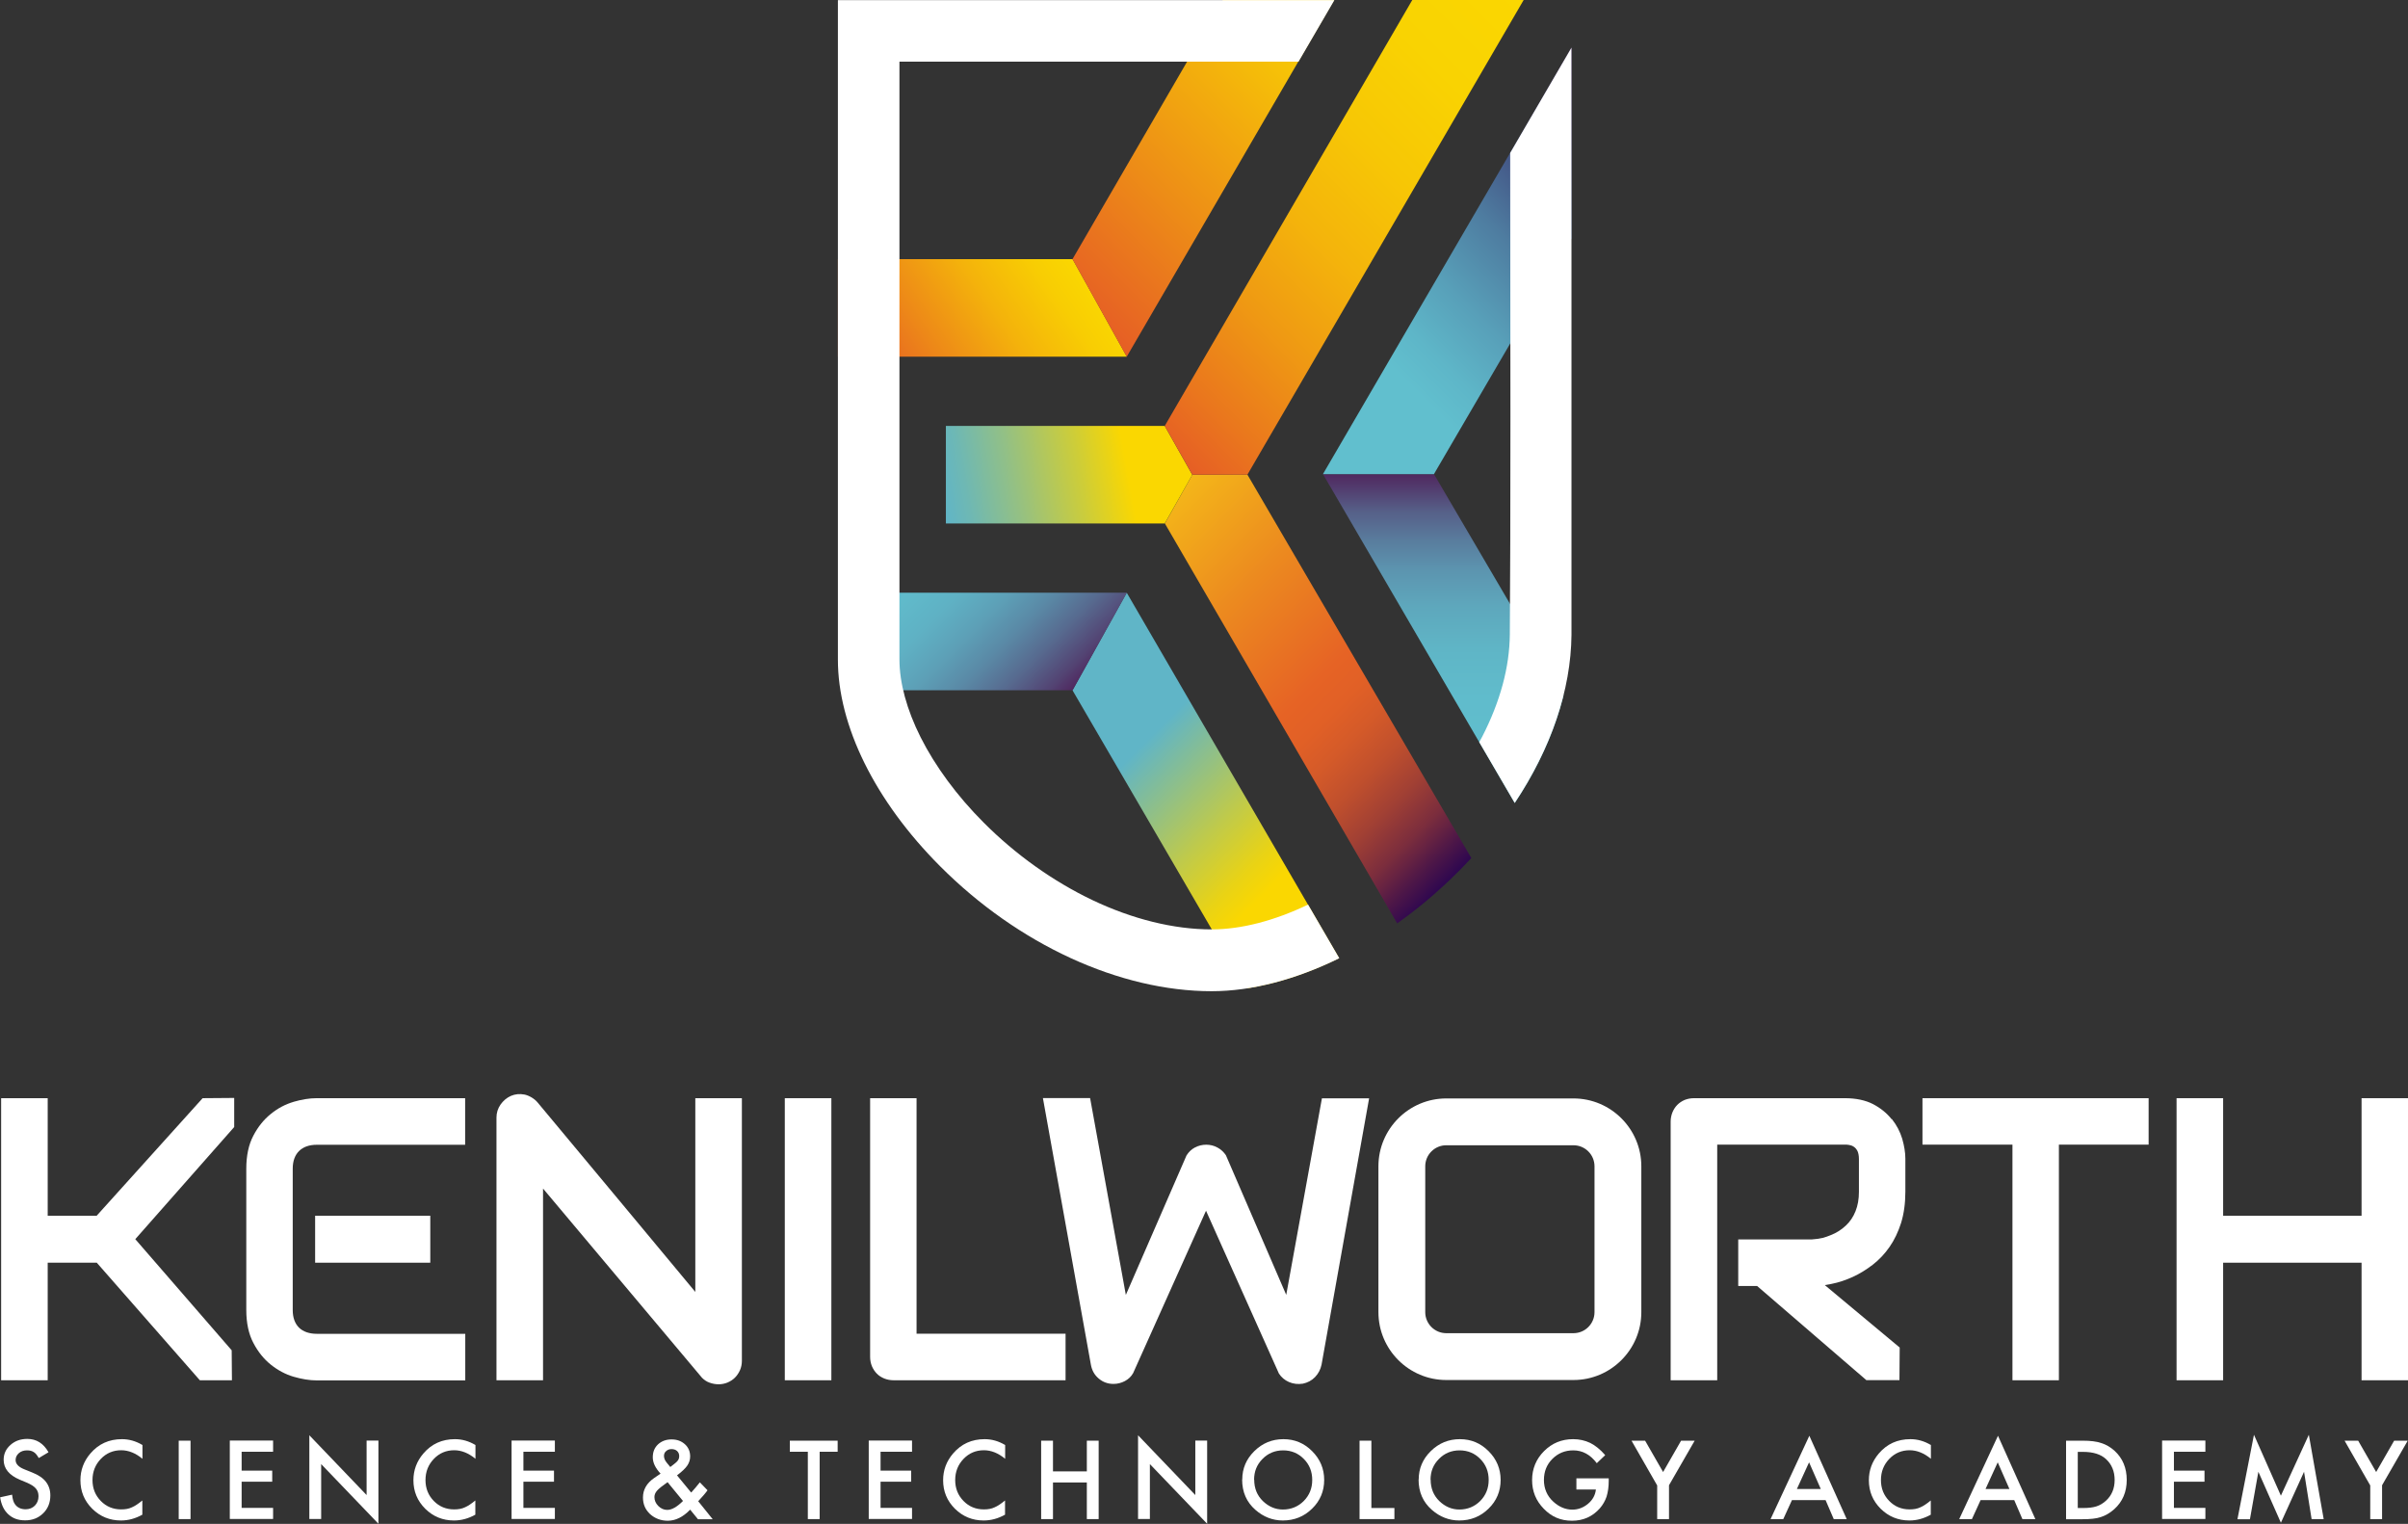
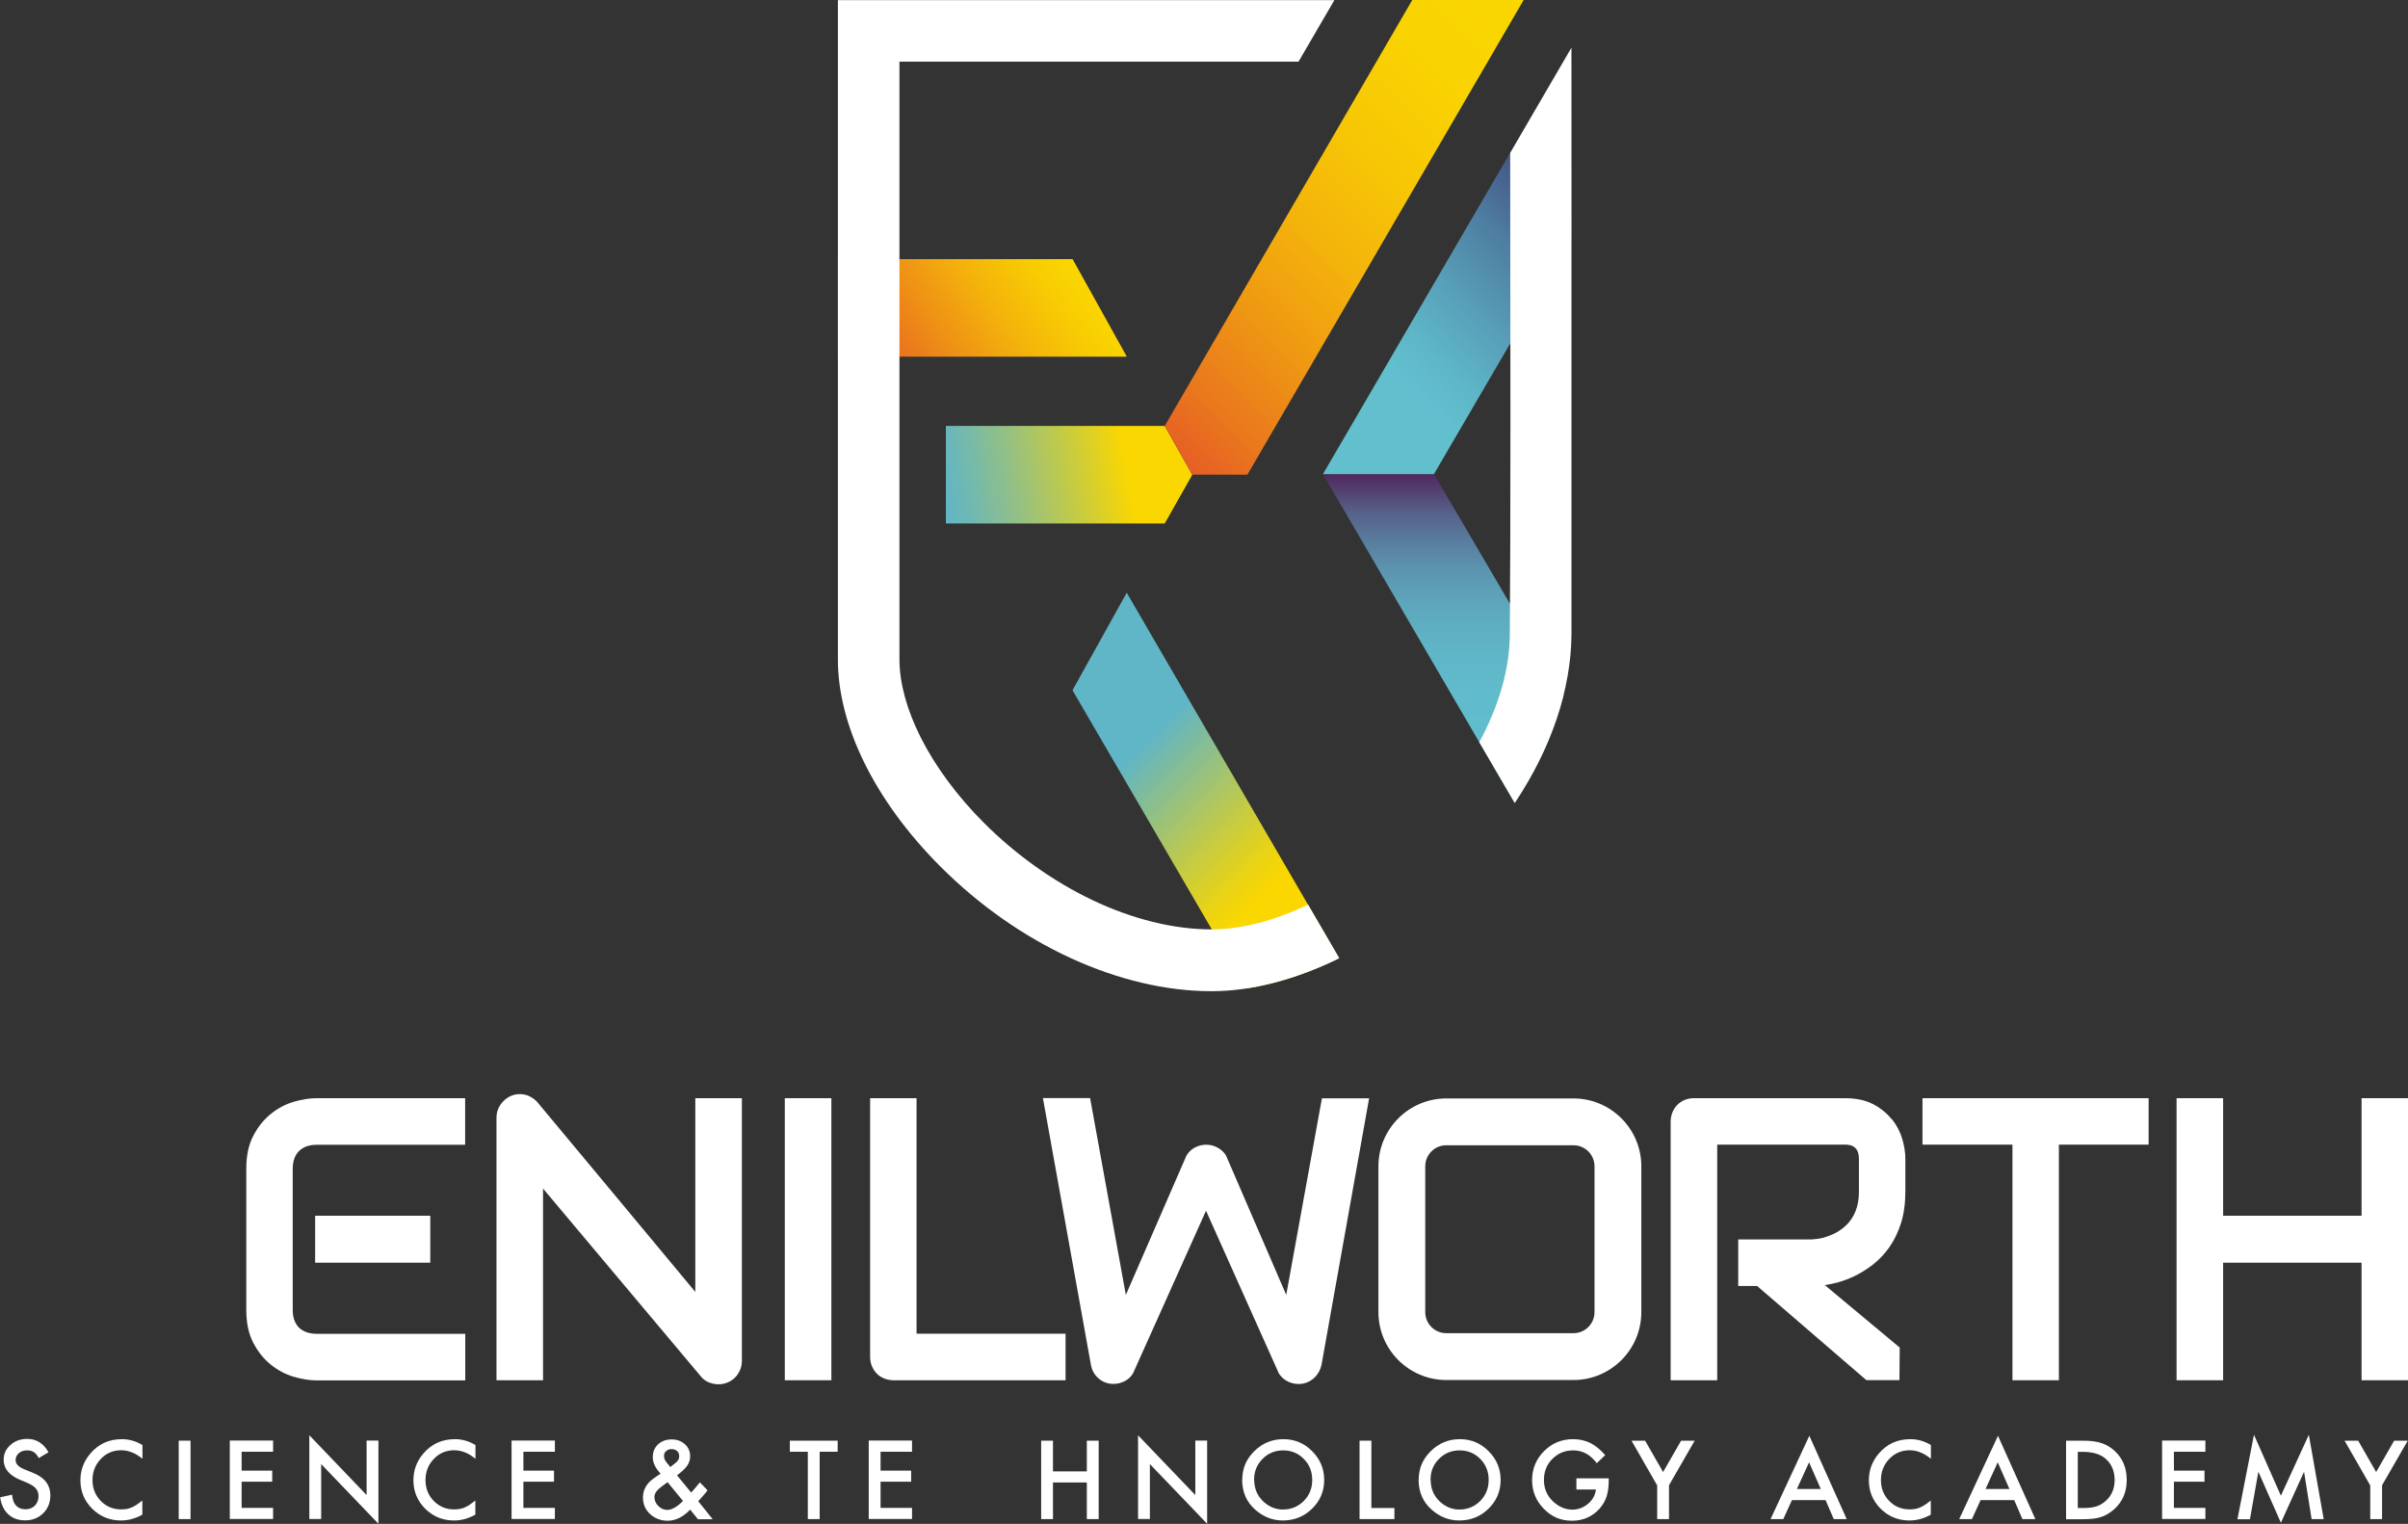
<svg xmlns="http://www.w3.org/2000/svg" id="Layer_2" data-name="Layer 2" viewBox="0 0 191.34 121.07">
  <rect x="0" y="0" width="191.34" height="121.07" fill="#333333" stroke="none" />
  <defs>
    <style>
      .cls-1 {
        fill: url(#linear-gradient);
      }

      .cls-2 {
        fill: #fff;
      }

      .cls-3 {
        fill: url(#linear-gradient-8);
      }

      .cls-4 {
        fill: url(#linear-gradient-9);
      }

      .cls-5 {
        fill: url(#linear-gradient-3);
      }

      .cls-6 {
        fill: url(#linear-gradient-4);
      }

      .cls-7 {
        fill: url(#linear-gradient-2);
      }

      .cls-8 {
        fill: url(#linear-gradient-6);
      }

      .cls-9 {
        fill: url(#linear-gradient-7);
      }

      .cls-10 {
        fill: url(#linear-gradient-5);
      }

      .cls-11 {
        fill: url(#linear-gradient-10);
      }
    </style>
    <linearGradient id="linear-gradient" x1="68.53" y1="-112.63" x2="84.68" y2="-101.32" gradientTransform="translate(0 -81.5) scale(1 -1)" gradientUnits="userSpaceOnUse">
      <stop offset=".08" stop-color="#e65e25" />
      <stop offset=".34" stop-color="#ed8818" />
      <stop offset=".63" stop-color="#f4b30b" />
      <stop offset=".86" stop-color="#f8cd03" />
      <stop offset="1" stop-color="#fad701" />
    </linearGradient>
    <linearGradient id="linear-gradient-2" x1="91" y1="-122.96" x2="117.33" y2="-149.29" gradientTransform="translate(0 -81.5) scale(1 -1)" gradientUnits="userSpaceOnUse">
      <stop offset="0" stop-color="#f4b619" />
      <stop offset=".25" stop-color="#ec8a1f" />
      <stop offset=".5" stop-color="#e66325" />
      <stop offset=".57" stop-color="#e16026" />
      <stop offset=".64" stop-color="#d45a29" />
      <stop offset=".72" stop-color="#bf4f2d" />
      <stop offset=".8" stop-color="#a14034" />
      <stop offset=".88" stop-color="#7b2d3d" />
      <stop offset=".95" stop-color="#4c1648" />
      <stop offset="1" stop-color="#2e0750" />
    </linearGradient>
    <linearGradient id="linear-gradient-3" x1="84.05" y1="-134.07" x2="107" y2="-157.02" gradientTransform="translate(0 -81.5) scale(1 -1)" gradientUnits="userSpaceOnUse">
      <stop offset=".29" stop-color="#60b5c7" />
      <stop offset=".37" stop-color="#7cbba1" />
      <stop offset=".56" stop-color="#bfca4b" />
      <stop offset=".69" stop-color="#e9d315" />
      <stop offset=".76" stop-color="#fad701" />
    </linearGradient>
    <linearGradient id="linear-gradient-4" x1="74.76" y1="-120.82" x2="94.41" y2="-117.35" gradientTransform="translate(0 -81.5) scale(1 -1)" gradientUnits="userSpaceOnUse">
      <stop offset="0" stop-color="#60b5c7" />
      <stop offset=".1" stop-color="#6eb8b4" />
      <stop offset=".29" stop-color="#93c085" />
      <stop offset=".56" stop-color="#cdcd39" />
      <stop offset=".75" stop-color="#fad701" />
    </linearGradient>
    <linearGradient id="linear-gradient-5" x1="114.69" y1="-145.3" x2="114.69" y2="-119.18" gradientTransform="translate(0 -81.5) scale(1 -1)" gradientUnits="userSpaceOnUse">
      <stop offset="0" stop-color="#61bfce" />
      <stop offset=".32" stop-color="#60bccc" />
      <stop offset=".47" stop-color="#5fb5c6" />
      <stop offset=".6" stop-color="#5ea7bc" />
      <stop offset=".71" stop-color="#5c94af" />
      <stop offset=".8" stop-color="#597c9d" />
      <stop offset=".89" stop-color="#565e87" />
      <stop offset=".96" stop-color="#523b6d" />
      <stop offset="1" stop-color="#502960" />
    </linearGradient>
    <linearGradient id="linear-gradient-6" x1="84.36" y1="-104.66" x2="106.77" y2="-82.25" gradientTransform="translate(0 -81.5) scale(1 -1)" gradientUnits="userSpaceOnUse">
      <stop offset="0" stop-color="#e65e25" />
      <stop offset=".35" stop-color="#ed8c17" />
      <stop offset=".79" stop-color="#f6c207" />
      <stop offset="1" stop-color="#fad701" />
    </linearGradient>
    <linearGradient id="linear-gradient-7" x1="70.65" y1="-124.81" x2="83.7" y2="-137.86" gradientTransform="translate(0 -81.5) scale(1 -1)" gradientUnits="userSpaceOnUse">
      <stop offset="0" stop-color="#61bfce" />
      <stop offset=".2" stop-color="#60bbcb" />
      <stop offset=".36" stop-color="#5fb1c4" />
      <stop offset=".51" stop-color="#5da0b7" />
      <stop offset=".65" stop-color="#5a89a6" />
      <stop offset=".79" stop-color="#576a8f" />
      <stop offset=".92" stop-color="#534574" />
      <stop offset="1" stop-color="#502960" />
    </linearGradient>
    <linearGradient id="linear-gradient-8" x1="89.53" y1="-128.59" x2="89.53" y2="-128.59" gradientTransform="translate(0 -81.5) scale(1 -1)" gradientUnits="userSpaceOnUse">
      <stop offset="0" stop-color="#61bfce" />
      <stop offset="1" stop-color="#248ba7" />
    </linearGradient>
    <linearGradient id="linear-gradient-9" x1="103.8" y1="-117.84" x2="130.62" y2="-91.02" gradientTransform="translate(0 -81.5) scale(1 -1)" gradientUnits="userSpaceOnUse">
      <stop offset=".26" stop-color="#61bfce" />
      <stop offset=".34" stop-color="#5eb6c8" />
      <stop offset=".46" stop-color="#58a0b9" />
      <stop offset=".62" stop-color="#4e7ca0" />
      <stop offset=".79" stop-color="#404a7e" />
      <stop offset=".99" stop-color="#2f0b53" />
      <stop offset="1" stop-color="#2e0750" />
    </linearGradient>
    <linearGradient id="linear-gradient-10" x1="90.78" y1="-115.25" x2="122.8" y2="-83.23" gradientTransform="translate(0 -81.5) scale(1 -1)" gradientUnits="userSpaceOnUse">
      <stop offset="0" stop-color="#e65e25" />
      <stop offset=".11" stop-color="#ea771d" />
      <stop offset=".28" stop-color="#ef9913" />
      <stop offset=".45" stop-color="#f4b40b" />
      <stop offset=".63" stop-color="#f7c705" />
      <stop offset=".81" stop-color="#f9d302" />
      <stop offset="1" stop-color="#fad701" />
    </linearGradient>
  </defs>
  <g id="Logos">
    <g>
      <g>
        <path class="cls-1" d="m66.58,28.34h22.96l-4.31-7.75h-18.65c0,2.53,0,5.14,0,7.75h0Z" />
-         <path class="cls-7" d="m99.12,37.71h-4.37s-2.19,3.88-2.19,3.88l18.46,31.77c1.46-1.03,2.87-2.2,4.22-3.49.58-.55,1.14-1.12,1.67-1.7l-17.79-30.46h0Z" />
        <path class="cls-5" d="m85.22,54.84l13.8,23.69c2.4-.37,4.91-1.19,7.38-2.41l-16.87-29.03h0l-4.31,7.75h0Z" />
        <path class="cls-6" d="m92.55,41.59l2.19-3.87-2.19-3.88h-17.39c0,2.68,0,5.3,0,7.75h17.39Z" />
        <path class="cls-10" d="m120.36,63.8c1.85-2.78,3.17-5.68,3.88-8.57l-10.29-17.55h-8.82l15.23,26.12h0Z" />
-         <polygon class="cls-8" points="97.17 0 85.22 20.59 89.53 28.34 106.01 0 97.17 0" />
        <g>
-           <path class="cls-9" d="m66.88,47.09c0,2.02,0,3.81,0,5.3,0,.8.07,1.62.2,2.45h18.15l4.31-7.75h-22.66Z" />
          <polygon class="cls-3" points="89.53 47.09 89.53 47.09 89.53 47.09 89.53 47.09" />
        </g>
        <path class="cls-4" d="m124.87,18.97c0-6.08,0-15.19,0-15.19l-19.75,33.89h8.82l10.92-18.7h0Z" />
        <polygon class="cls-11" points="94.74 37.71 99.12 37.71 99.12 37.72 99.12 37.71 121.07 0 112.22 0 92.55 33.84 92.55 33.84 94.74 37.71" />
        <path class="cls-2" d="m120,12.15c.02,12.88.04,30.19-.03,38.25-.02,2.6-.76,5.34-2.2,8.14-.08.15-.15.27-.23.42l2.82,4.83c2.88-4.32,4.47-8.96,4.51-13.35V3.78s-4.87,8.37-4.87,8.37h0Z" />
        <path class="cls-2" d="m103.94,71.87c-2.67,1.28-5.31,1.97-7.67,1.97-3,0-6.27-.81-9.47-2.33-3.12-1.49-6.11-3.62-8.64-6.16-2.11-2.11-3.84-4.46-5.01-6.78-1.1-2.19-1.68-4.33-1.68-6.18,0-1.07,0-40.87,0-47.08v-.41h31.71l2.85-4.89h-39.45c0,2.26,0,50.9,0,52.38-.01,5.26,2.95,11.25,8.12,16.43,6.2,6.22,14.27,9.93,21.58,9.93,3.2,0,6.7-.93,10.14-2.62l-2.47-4.24h0Z" />
      </g>
      <g>
        <g>
-           <polygon class="cls-2" points="7.68 96.59 3.79 96.59 3.79 87.25 .09 87.25 .09 109.66 3.79 109.66 3.79 100.32 7.69 100.32 15.88 109.66 18.43 109.66 18.41 107.28 10.75 98.45 18.61 89.54 18.61 87.23 16.1 87.25 7.68 96.59" />
          <rect class="cls-2" x="25.04" y="96.59" width="9.15" height="3.73" />
          <path class="cls-2" d="m55.24,102.63s-9.9-11.91-12.53-15.05c-.23-.28-.67-.55-1.04-.62-.37-.07-.73-.04-1.08.11-.33.15-.6.38-.82.69-.21.31-.32.64-.32,1.03v20.87h3.7v-15.23l12.63,15.03c.17.17.37.31.6.39.5.18.99.17,1.43-.01.23-.1.42-.22.59-.39.17-.17.3-.37.4-.59.1-.23.15-.48.15-.74v-20.87h-3.7v15.39h0Z" />
          <rect class="cls-2" x="62.36" y="87.25" width="3.7" height="22.41" />
          <path class="cls-2" d="m72.84,87.25h-3.7v20.55c0,.27.05.51.14.74.1.23.23.43.39.59.16.17.36.29.59.39.23.09.48.14.74.14h13.67v-3.7h-11.84v-18.72h0Z" />
          <path class="cls-2" d="m102.21,102.89l-4.8-11.11c-.17-.25-.39-.46-.67-.61-.54-.3-1.24-.3-1.8,0-.28.15-.49.36-.66.63l-4.82,11.08-2.84-15.64h-3.75l3.81,21.17c.08.46.28.82.62,1.11.34.29.73.43,1.18.43.32,0,.63-.08.91-.23.28-.15.5-.36.65-.63l5.79-12.9,5.79,12.93c.19.3.46.53.8.68.35.15.72.19,1.11.13.37-.08.7-.25.96-.52.27-.28.44-.61.52-.99l3.78-21.16h-3.75l-2.84,15.64h0Z" />
          <path class="cls-2" d="m150.31,88.92c-.38-.48-.87-.88-1.48-1.2-.6-.31-1.36-.47-2.24-.47h-11.98c-.27,0-.52.05-.75.14-.23.1-.42.23-.58.39-.17.17-.3.38-.39.6-.09.23-.14.47-.14.73v20.55h3.7v-18.72h10.15c.09,0,.19,0,.3.02.14.02.27.06.39.14.13.08.23.2.31.36.07.16.11.36.11.63v2.61c0,.57-.09,1.08-.27,1.53-.18.45-.44.84-.78,1.15-.34.32-.73.57-1.19.75-.45.18-.75.29-1.49.34h-5.86v3.7h1.5l8.68,7.48h2.63l.02-2.59-5.95-4.96s.35-.06.55-.1c.56-.11,1.12-.3,1.67-.55.55-.25,1.08-.58,1.59-.97.5-.39.95-.86,1.33-1.41.38-.54.69-1.19.92-1.91.22-.71.34-1.55.34-2.47v-2.64c0-.49-.09-1.02-.25-1.58-.17-.56-.44-1.08-.82-1.56h0Z" />
          <polygon class="cls-2" points="152.76 90.94 159.91 90.94 159.91 109.66 163.6 109.66 163.6 90.94 170.73 90.94 170.73 87.25 152.76 87.25 152.76 90.94" />
          <polygon class="cls-2" points="176.65 100.32 187.65 100.32 187.65 109.66 191.34 109.66 191.34 87.25 187.65 87.25 187.65 96.59 176.65 96.59 176.65 87.25 172.95 87.25 172.95 109.66 176.65 109.66 176.65 100.32" />
          <path class="cls-2" d="m23.33,87.54c-.65.19-1.26.51-1.81.96-.55.44-1.02,1.02-1.39,1.73-.37.7-.56,1.58-.56,2.62v11.23c0,1.03.19,1.91.56,2.61.37.71.84,1.29,1.39,1.73.55.44,1.16.77,1.81.96.66.19,1.27.29,1.82.29h11.82v-3.7h-11.79c-.61,0-1.09-.17-1.42-.49-.33-.33-.5-.8-.5-1.4v-11.23c0-.6.17-1.07.5-1.4.33-.33.81-.5,1.42-.5h11.78v-3.7h-11.82c-.55,0-1.16.1-1.82.29h0Z" />
          <path class="cls-2" d="m125.03,87.27h-10.11c-2.97,0-5.39,2.42-5.39,5.39v11.59c0,2.97,2.42,5.39,5.39,5.39h10.11c2.97,0,5.39-2.42,5.39-5.39v-11.59c0-2.97-2.42-5.39-5.39-5.39Zm1.67,16.98c0,.92-.75,1.67-1.67,1.67h-10.11c-.92,0-1.67-.75-1.67-1.67v-11.59c0-.92.75-1.67,1.67-1.67h10.11c.92,0,1.67.75,1.67,1.67v11.59Z" />
        </g>
        <g>
          <path class="cls-2" d="m3.84,115.39l-.76.45c-.14-.25-.28-.41-.41-.48-.14-.09-.31-.13-.52-.13-.26,0-.48.07-.65.22-.17.15-.26.33-.26.55,0,.3.23.55.68.73l.62.25c.51.2.88.45,1.11.75s.35.66.35,1.08c0,.57-.19,1.05-.57,1.42-.39.38-.86.56-1.43.56s-.99-.16-1.34-.48c-.35-.32-.56-.77-.65-1.35l.95-.21c.04.37.12.62.23.76.19.27.48.4.85.4.29,0,.54-.1.73-.29.19-.2.29-.44.29-.75,0-.12-.02-.23-.05-.33s-.09-.19-.16-.28c-.07-.08-.16-.16-.28-.24-.11-.07-.25-.14-.4-.21l-.6-.25c-.85-.36-1.28-.89-1.28-1.58,0-.47.18-.86.54-1.18.36-.32.8-.48,1.34-.48.72,0,1.28.35,1.68,1.05h0Z" />
          <path class="cls-2" d="m11.32,114.79v1.11c-.54-.45-1.11-.68-1.69-.68-.64,0-1.18.23-1.62.69-.44.46-.66,1.02-.66,1.68s.22,1.21.66,1.66c.44.45.98.67,1.62.67.33,0,.61-.05.84-.16.13-.05.26-.13.4-.22.14-.09.28-.2.44-.33v1.13c-.54.3-1.1.46-1.7.46-.89,0-1.65-.31-2.28-.93-.63-.63-.94-1.38-.94-2.27,0-.79.26-1.5.79-2.12.65-.76,1.48-1.14,2.51-1.14.56,0,1.1.15,1.62.46h0Z" />
          <path class="cls-2" d="m15.14,114.46v6.23h-.94v-6.23h.94Z" />
          <path class="cls-2" d="m21.7,115.34h-2.5v1.5h2.43v.88h-2.43v2.08h2.5v.88h-3.44v-6.23h3.44v.88h0Z" />
          <path class="cls-2" d="m24.58,120.69v-6.66l4.55,4.75v-4.33h.94v6.61l-4.55-4.74v4.36h-.94Z" />
          <path class="cls-2" d="m37.78,114.79v1.11c-.54-.45-1.11-.68-1.69-.68-.64,0-1.18.23-1.62.69-.44.46-.66,1.02-.66,1.68s.22,1.21.66,1.66c.44.45.98.67,1.62.67.33,0,.61-.05.84-.16.13-.05.26-.13.4-.22.14-.09.28-.2.44-.33v1.13c-.54.3-1.1.46-1.7.46-.89,0-1.65-.31-2.28-.93-.63-.63-.94-1.38-.94-2.27,0-.79.26-1.5.79-2.12.65-.76,1.48-1.14,2.51-1.14.56,0,1.1.15,1.62.46h0Z" />
          <path class="cls-2" d="m44.09,115.34h-2.5v1.5h2.43v.88h-2.43v2.08h2.5v.88h-3.44v-6.23h3.44v.88h0Z" />
          <path class="cls-2" d="m53.8,117.22l1.12,1.36.04-.04c.12-.13.23-.26.34-.39.11-.13.21-.25.31-.38l.61.63c-.08.11-.17.23-.3.38-.12.14-.27.31-.44.49l1.15,1.43h-1.17l-.62-.76c-.57.59-1.16.88-1.78.88-.55,0-1.02-.18-1.41-.53-.38-.36-.56-.79-.56-1.32,0-.62.3-1.14.9-1.55l.41-.28s.02,0,.03-.02c.01-.01.03-.03.06-.04-.41-.44-.62-.87-.62-1.3s.14-.76.41-1.02c.28-.26.64-.4,1.08-.4s.78.13,1.06.38.42.58.42.97c0,.27-.08.51-.23.73-.15.22-.42.48-.82.78h0Zm-.75.53l-.05.04c-.39.27-.65.48-.79.64-.14.16-.21.33-.21.51,0,.26.1.5.31.71.21.21.45.31.71.31.36,0,.78-.24,1.25-.71l-1.23-1.5h0Zm.2-1.19l.08-.06c.13-.1.24-.19.33-.26s.15-.14.19-.19c.08-.1.12-.22.12-.37,0-.16-.06-.3-.17-.4-.11-.1-.26-.15-.44-.15-.17,0-.31.05-.43.16-.12.1-.17.23-.17.38,0,.18.07.36.22.54l.23.28s.02.03.05.06h0Z" />
          <path class="cls-2" d="m65.13,115.34v5.35h-.94v-5.35h-1.43v-.88h3.8v.88h-1.43Z" />
          <path class="cls-2" d="m72.47,115.34h-2.5v1.5h2.43v.88h-2.43v2.08h2.5v.88h-3.44v-6.23h3.44v.88h0Z" />
-           <path class="cls-2" d="m79.87,114.79v1.11c-.54-.45-1.11-.68-1.69-.68-.64,0-1.18.23-1.62.69-.44.46-.66,1.02-.66,1.68s.22,1.21.66,1.66c.44.45.98.67,1.62.67.33,0,.61-.05.84-.16.13-.05.26-.13.4-.22.14-.09.28-.2.44-.33v1.13c-.54.3-1.1.46-1.7.46-.89,0-1.65-.31-2.28-.93-.63-.63-.94-1.38-.94-2.27,0-.79.26-1.5.79-2.12.65-.76,1.48-1.14,2.51-1.14.56,0,1.1.15,1.62.46h0Z" />
          <path class="cls-2" d="m83.67,116.9h2.69v-2.44h.94v6.23h-.94v-2.91h-2.69v2.91h-.94v-6.23h.94v2.44Z" />
          <path class="cls-2" d="m90.43,120.69v-6.66l4.55,4.75v-4.33h.94v6.61l-4.55-4.74v4.36h-.94Z" />
          <path class="cls-2" d="m98.71,117.55c0-.88.32-1.63.96-2.26.64-.63,1.41-.95,2.31-.95s1.65.32,2.28.95c.64.64.96,1.4.96,2.29s-.32,1.66-.96,2.28c-.64.63-1.42.94-2.33.94-.8,0-1.53-.28-2.17-.84-.71-.62-1.06-1.42-1.06-2.42h0Zm.95.01c0,.69.23,1.25.69,1.7.46.44.99.67,1.59.67.65,0,1.21-.23,1.66-.68.45-.46.67-1.01.67-1.67s-.22-1.22-.67-1.67c-.44-.45-.99-.68-1.64-.68s-1.2.23-1.64.68c-.45.45-.67,1-.67,1.66h0Z" />
          <path class="cls-2" d="m108.97,114.46v5.35h1.83v.88h-2.77v-6.23h.94Z" />
          <path class="cls-2" d="m112.73,117.55c0-.88.32-1.63.96-2.26.64-.63,1.41-.95,2.31-.95s1.65.32,2.28.95c.64.64.96,1.4.96,2.29s-.32,1.66-.96,2.28c-.64.63-1.42.94-2.33.94-.8,0-1.53-.28-2.17-.84-.71-.62-1.06-1.42-1.06-2.42h0Zm.95.01c0,.69.23,1.25.69,1.7.46.44.99.67,1.59.67.65,0,1.21-.23,1.66-.68.45-.46.67-1.01.67-1.67s-.22-1.22-.67-1.67c-.44-.45-.99-.68-1.64-.68s-1.2.23-1.64.68c-.45.45-.67,1-.67,1.66h0Z" />
          <path class="cls-2" d="m125.25,117.45h2.58v.21c0,.47-.06.88-.17,1.24-.11.33-.29.65-.54.94-.58.65-1.31.98-2.21.98s-1.62-.31-2.24-.95c-.62-.63-.93-1.39-.93-2.28s.32-1.67.95-2.3c.63-.63,1.4-.95,2.31-.95.49,0,.94.1,1.36.3.4.2.8.52,1.19.97l-.67.64c-.51-.68-1.13-1.02-1.87-1.02-.66,0-1.21.23-1.66.68-.45.45-.67,1.01-.67,1.68s.25,1.27.75,1.72c.46.42.97.63,1.51.63.46,0,.88-.16,1.25-.47.37-.31.57-.69.62-1.13h-1.55v-.88h0Z" />
          <path class="cls-2" d="m131.67,118l-2.03-3.54h1.08l1.43,2.49,1.43-2.49h1.08l-2.04,3.54v2.69h-.94v-2.69h0Z" />
          <path class="cls-2" d="m145.06,119.18h-2.67l-.69,1.51h-1.01l3.08-6.62,2.97,6.62h-1.03l-.65-1.51h0Zm-.38-.88l-.93-2.12-.97,2.12h1.89Z" />
          <path class="cls-2" d="m153.43,114.79v1.11c-.54-.45-1.11-.68-1.69-.68-.64,0-1.18.23-1.62.69-.44.46-.66,1.02-.66,1.68s.22,1.21.66,1.66c.44.45.98.67,1.62.67.33,0,.61-.05.84-.16.13-.05.26-.13.4-.22.14-.09.28-.2.44-.33v1.13c-.54.3-1.1.46-1.7.46-.89,0-1.65-.31-2.28-.93-.63-.63-.94-1.38-.94-2.27,0-.79.26-1.5.79-2.12.65-.76,1.48-1.14,2.51-1.14.56,0,1.1.15,1.62.46h0Z" />
          <path class="cls-2" d="m160.05,119.18h-2.67l-.69,1.51h-1.01l3.08-6.62,2.97,6.62h-1.03l-.65-1.51Zm-.38-.88l-.93-2.12-.97,2.12h1.89Z" />
          <path class="cls-2" d="m164.17,120.69v-6.23h1.31c.63,0,1.12.06,1.49.19.39.12.74.33,1.06.62.64.59.96,1.36.96,2.31s-.33,1.73-1,2.33c-.34.3-.69.5-1.06.62-.35.12-.83.17-1.47.17h-1.29Zm.94-.88h.42c.42,0,.77-.04,1.05-.13.28-.09.53-.24.76-.45.46-.42.69-.97.69-1.65s-.23-1.24-.69-1.66c-.41-.38-1.02-.57-1.82-.57h-.42v4.46h0Z" />
          <path class="cls-2" d="m175.24,115.34h-2.5v1.5h2.43v.88h-2.43v2.08h2.5v.88h-3.44v-6.23h3.44v.88h0Z" />
          <path class="cls-2" d="m177.79,120.69l1.31-6.7,2.14,4.84,2.22-4.84,1.18,6.7h-.96l-.6-3.76-1.84,4.05-1.79-4.05-.67,3.77h-.97,0Z" />
          <path class="cls-2" d="m188.33,118l-2.03-3.54h1.08l1.43,2.49,1.43-2.49h1.08l-2.04,3.54v2.69h-.94v-2.69h0Z" />
        </g>
      </g>
    </g>
  </g>
</svg>